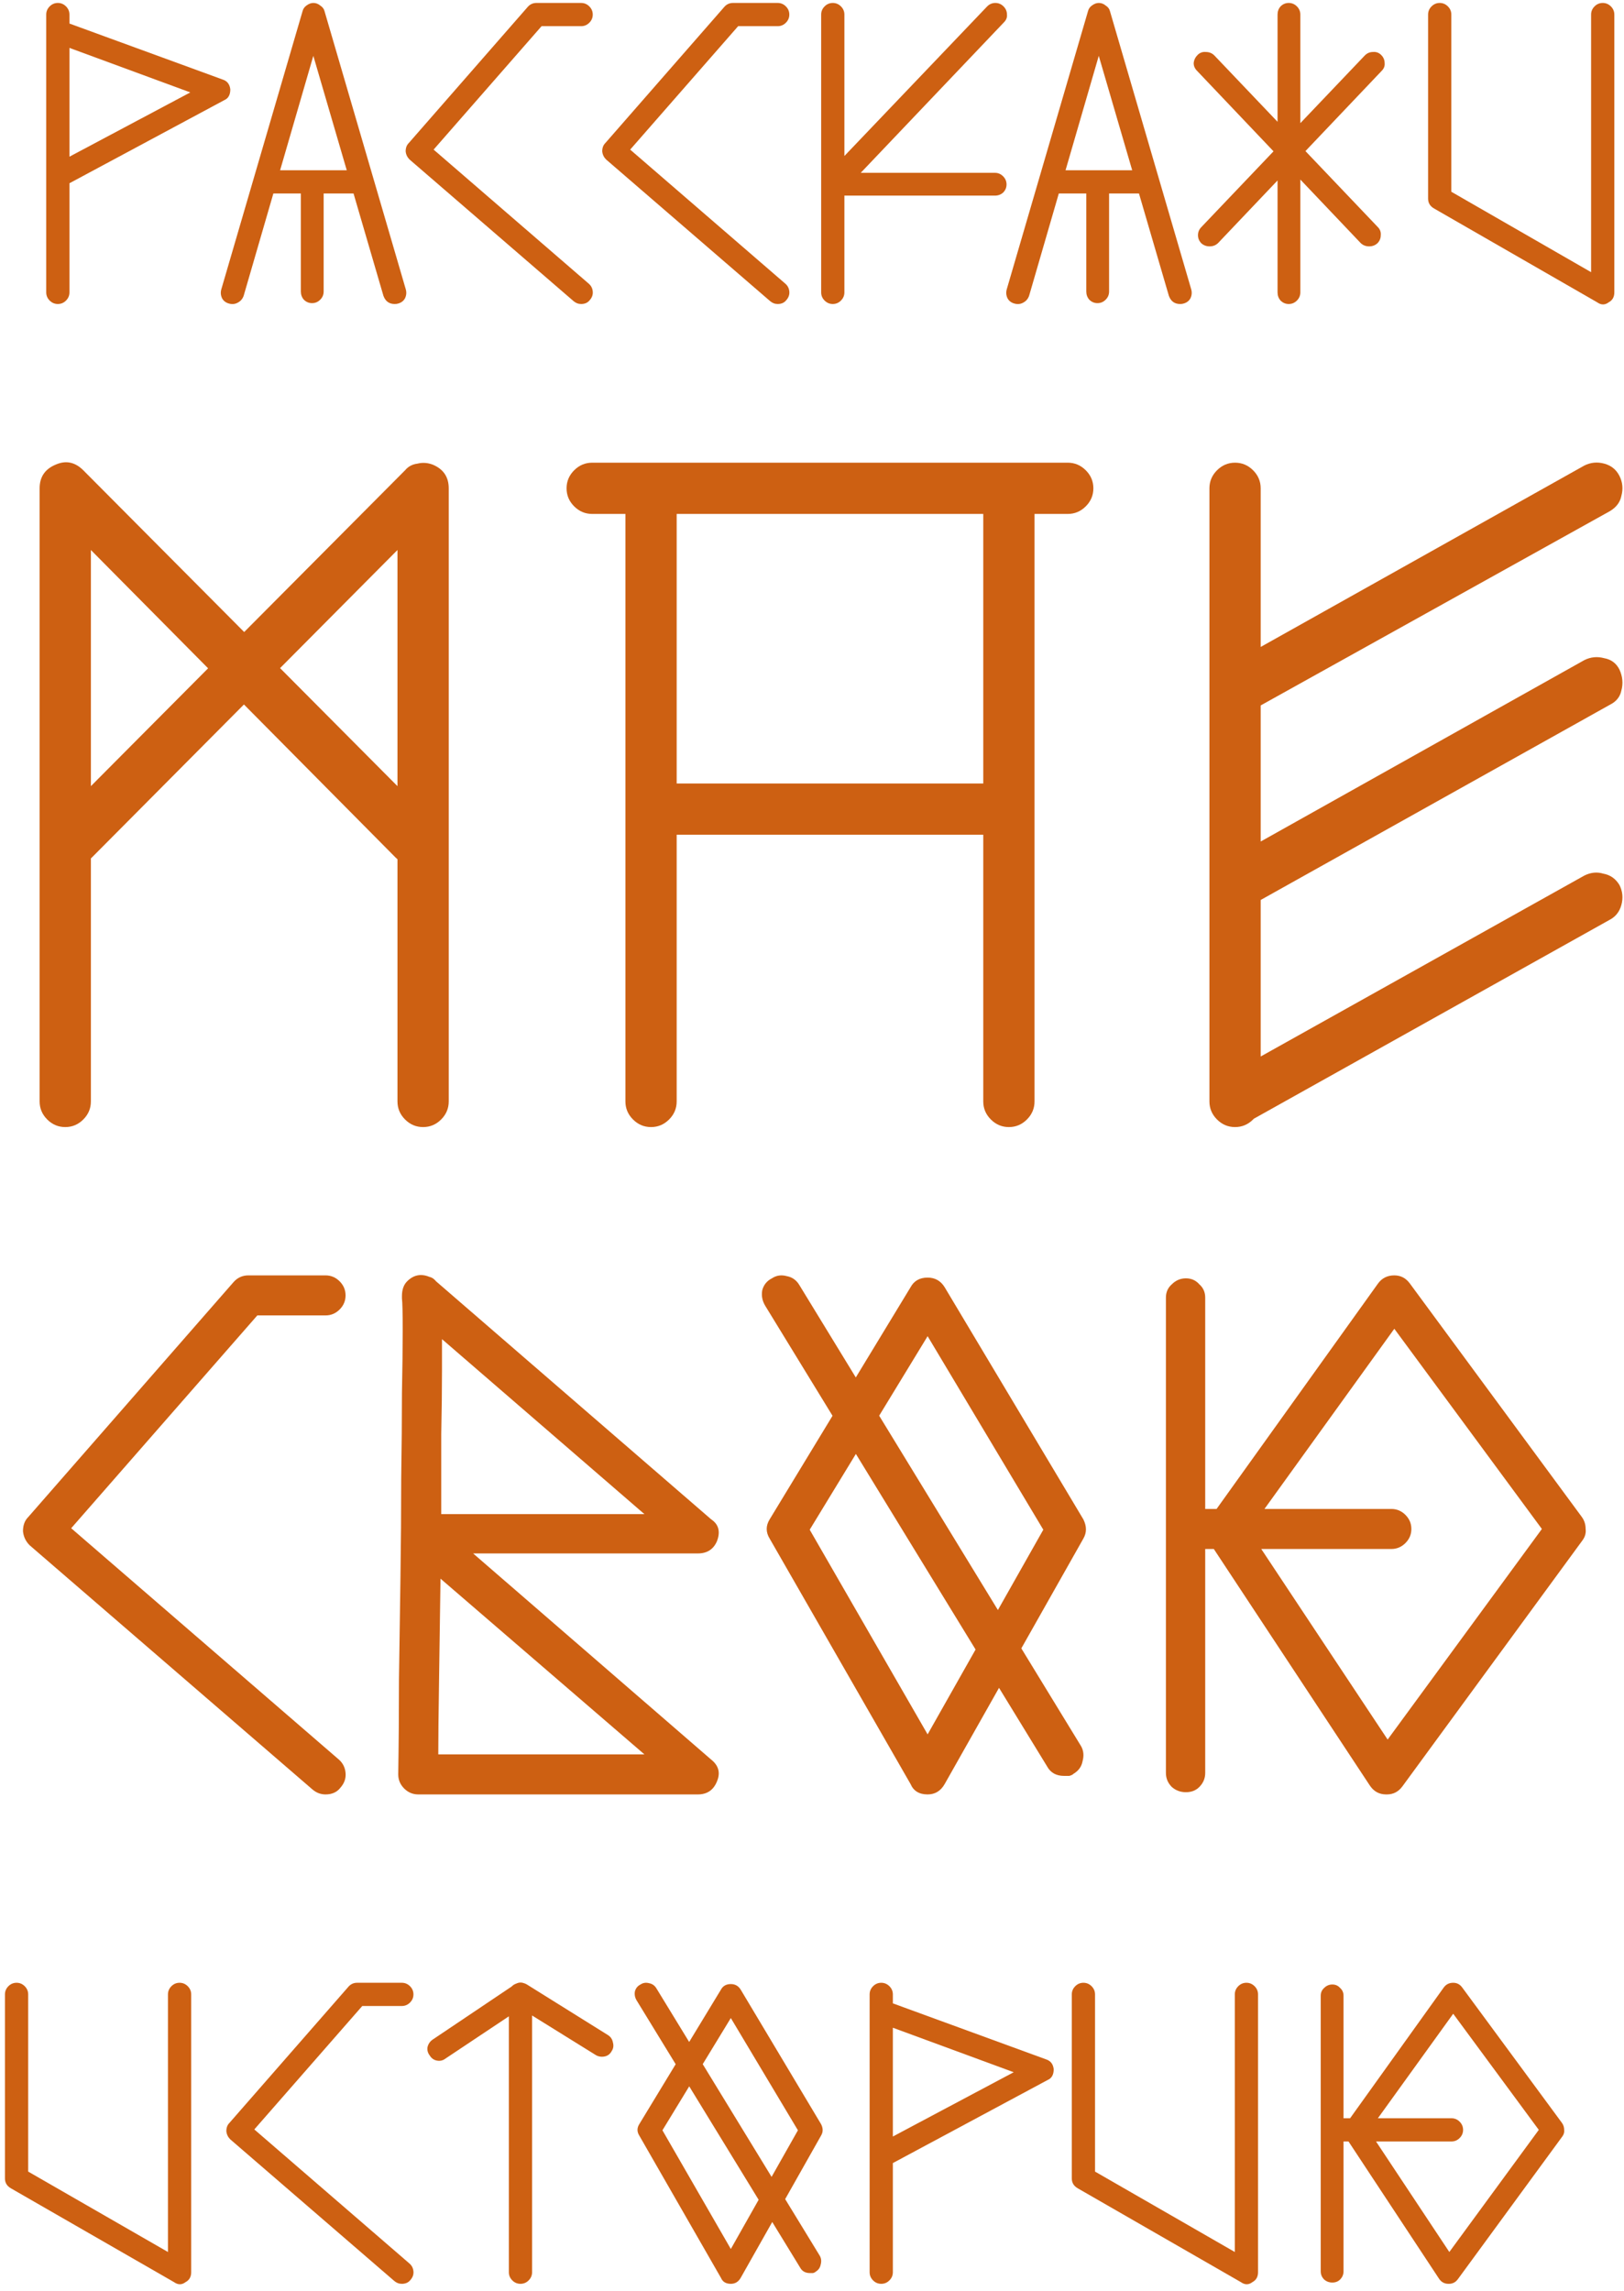
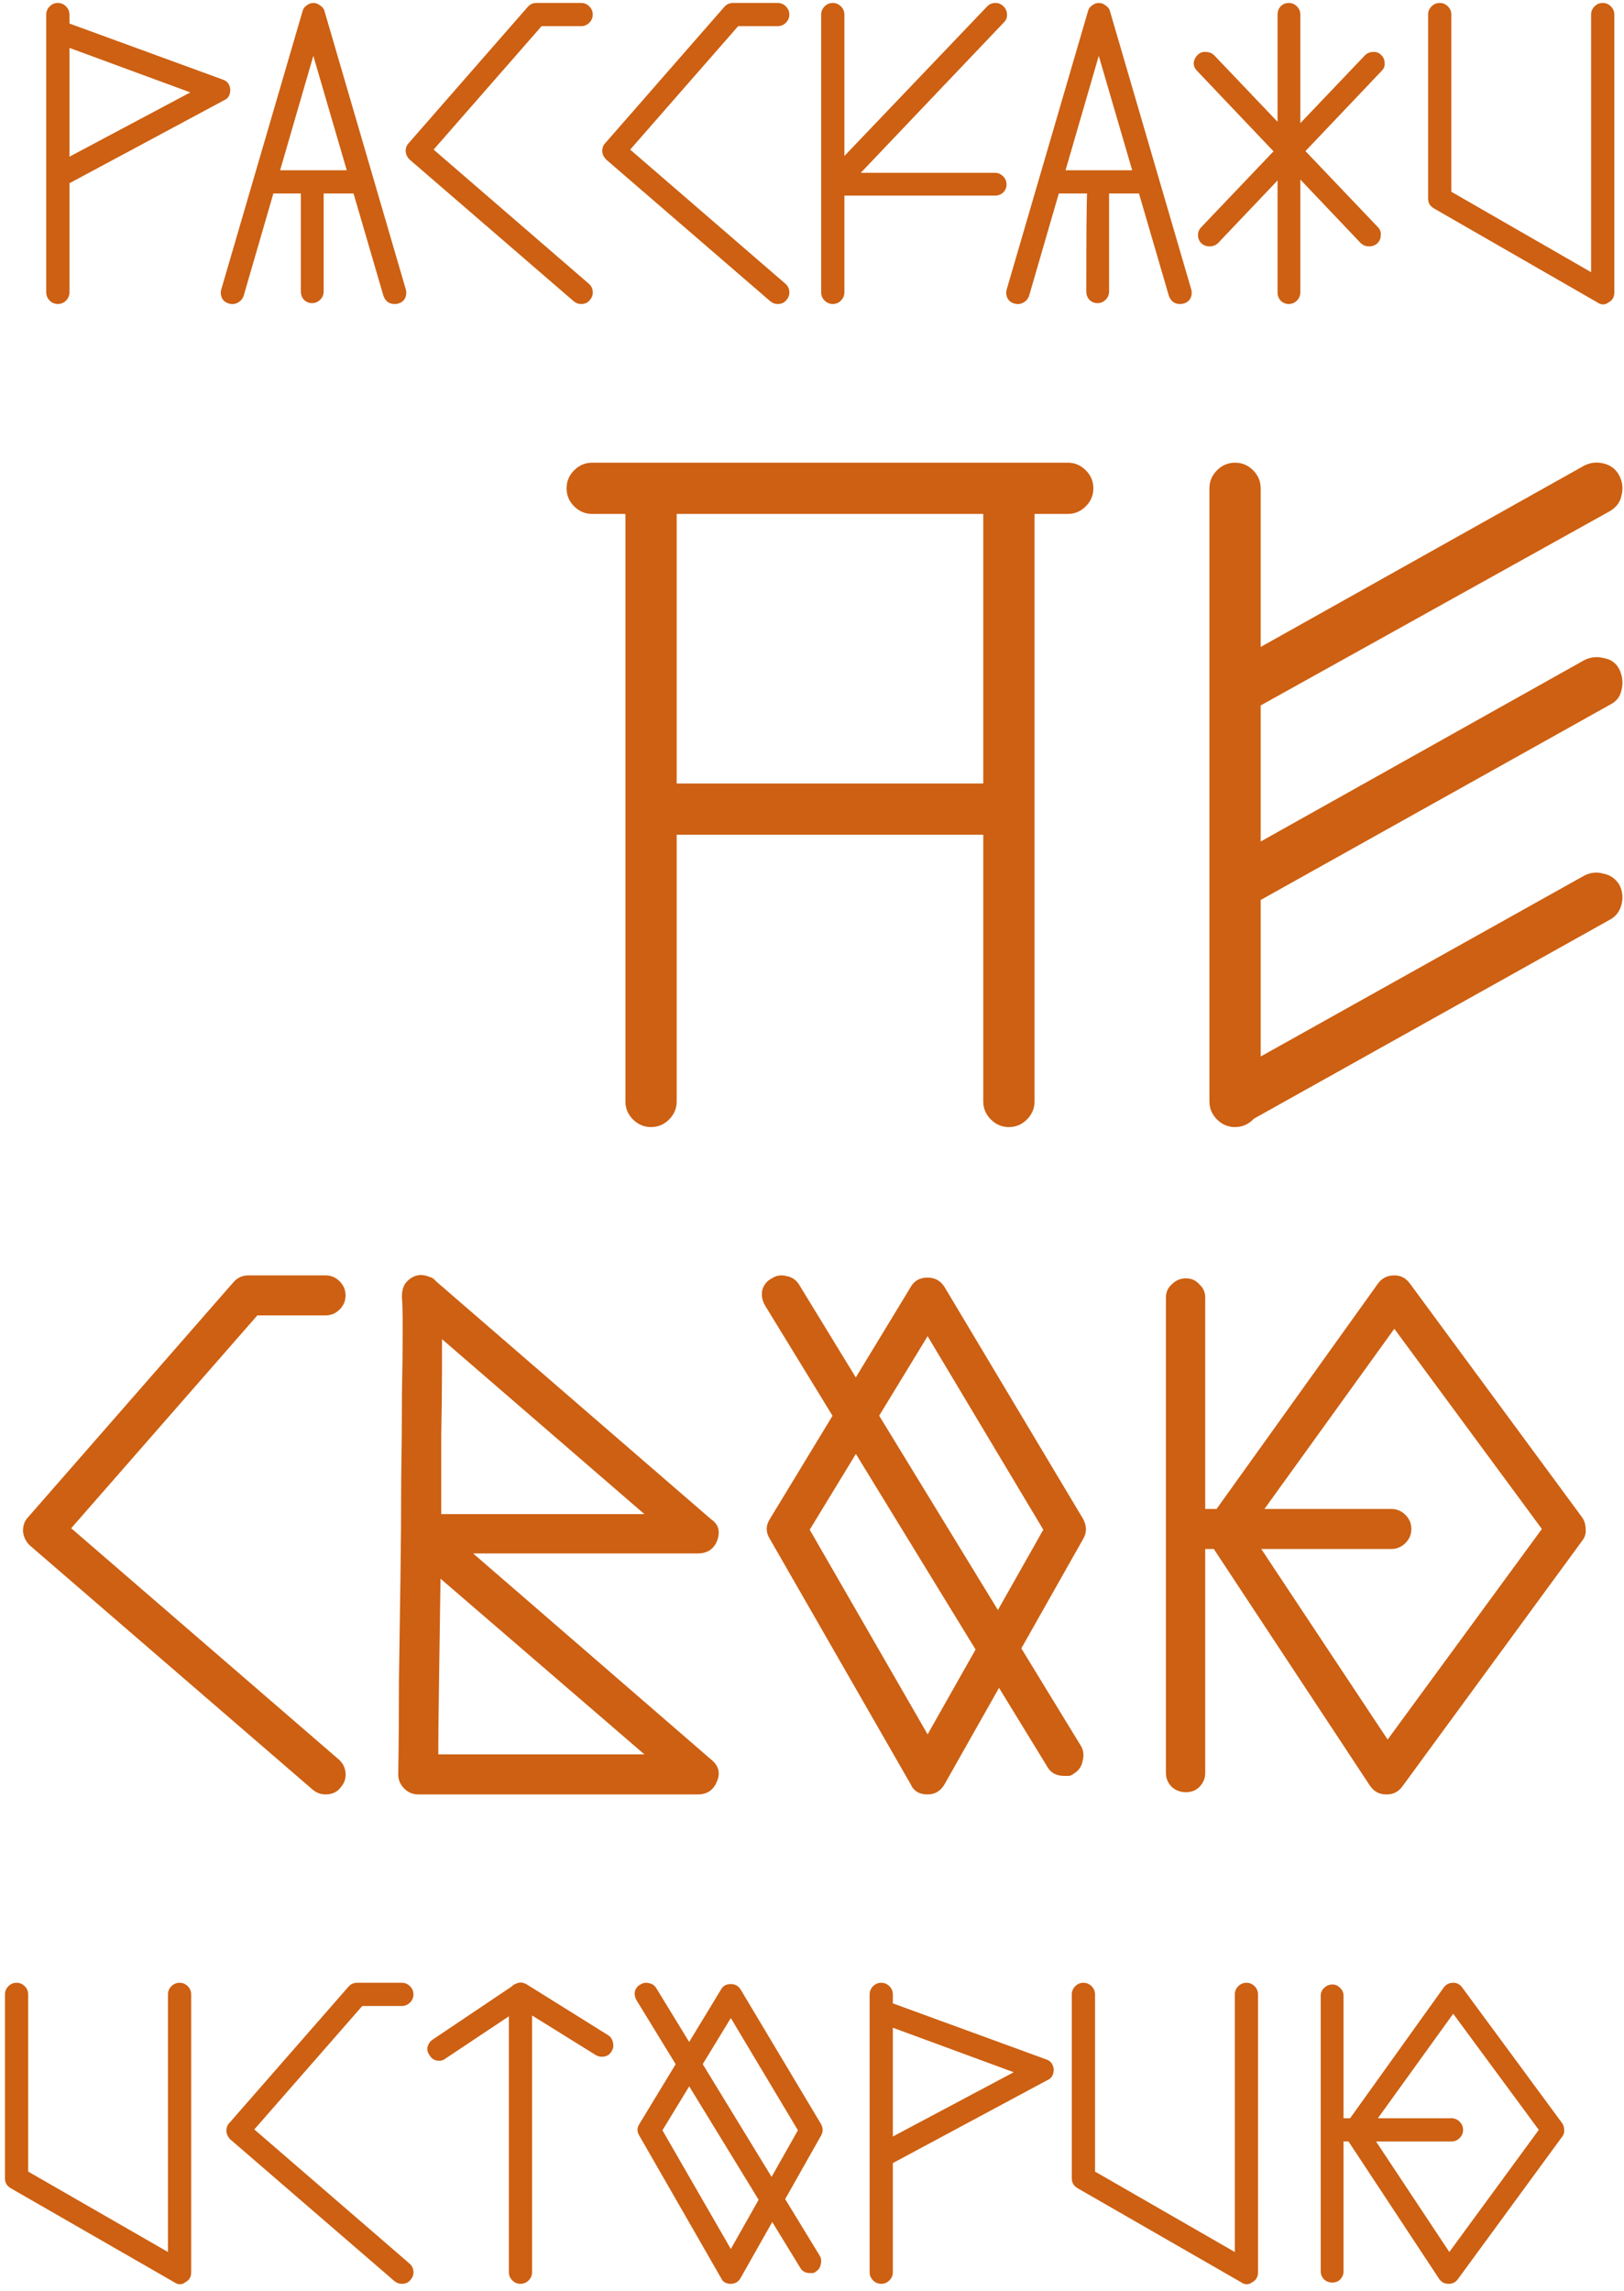
<svg xmlns="http://www.w3.org/2000/svg" width="219" height="309" viewBox="0 0 219 309" fill="none">
  <path d="M7.8 40.998C7.375 40.998 7.007 40.844 6.698 40.534C6.389 40.225 6.234 39.858 6.234 39.432V1.964C6.234 1.539 6.389 1.172 6.698 0.862C7.007 0.553 7.375 0.398 7.8 0.398C8.225 0.398 8.593 0.553 8.902 0.862C9.211 1.172 9.366 1.539 9.366 1.964V39.432C9.366 39.858 9.211 40.225 8.902 40.534C8.593 40.844 8.225 40.998 7.8 40.998ZM8.206 25.106C7.587 25.106 7.123 24.836 6.814 24.294C6.621 23.869 6.582 23.463 6.698 23.076C6.814 22.651 7.065 22.342 7.452 22.148L25.664 12.462L7.394 5.734C6.969 5.58 6.659 5.328 6.466 4.98C6.311 4.594 6.311 4.188 6.466 3.762C6.621 3.337 6.891 3.028 7.278 2.834C7.665 2.641 8.051 2.641 8.438 2.834L30.014 10.722C30.633 10.916 30.981 11.36 31.058 12.056C31.058 12.791 30.787 13.274 30.246 13.506L8.96 24.932C8.689 25.048 8.438 25.106 8.206 25.106Z" fill="#CD6012" />
  <path d="M53.215 40.998C52.481 40.998 51.978 40.631 51.707 39.896L42.253 7.532L32.857 39.896C32.703 40.322 32.432 40.631 32.045 40.824C31.697 41.018 31.311 41.056 30.885 40.94C30.46 40.824 30.151 40.592 29.957 40.244C29.764 39.858 29.725 39.452 29.841 39.026L40.803 1.5C40.881 1.191 41.055 0.94 41.325 0.746C41.635 0.514 41.944 0.398 42.253 0.398C42.601 0.398 42.911 0.514 43.181 0.746C43.491 0.94 43.684 1.191 43.761 1.5L54.723 39.026C54.839 39.452 54.801 39.858 54.607 40.244C54.414 40.592 54.105 40.824 53.679 40.94C53.563 40.979 53.409 40.998 53.215 40.998ZM48.053 26.092H35.989C35.564 26.092 35.197 25.938 34.887 25.628C34.578 25.319 34.423 24.952 34.423 24.526C34.423 24.101 34.578 23.734 34.887 23.424C35.197 23.115 35.564 22.96 35.989 22.96H48.053C48.479 22.96 48.846 23.115 49.155 23.424C49.465 23.734 49.619 24.101 49.619 24.526C49.619 24.952 49.465 25.319 49.155 25.628C48.846 25.938 48.479 26.092 48.053 26.092ZM42.079 40.882C41.654 40.882 41.287 40.728 40.977 40.418C40.707 40.109 40.571 39.742 40.571 39.316V24.7C40.571 24.275 40.707 23.927 40.977 23.656C41.287 23.347 41.654 23.192 42.079 23.192C42.505 23.192 42.872 23.347 43.181 23.656C43.491 23.927 43.645 24.275 43.645 24.7V39.316C43.645 39.742 43.491 40.109 43.181 40.418C42.872 40.728 42.505 40.882 42.079 40.882Z" fill="#CD6012" />
  <path d="M78.368 40.998C77.982 40.998 77.634 40.863 77.324 40.592L55.226 21.51C54.917 21.201 54.743 20.834 54.704 20.408C54.704 19.944 54.84 19.577 55.11 19.306L71.176 0.92C71.486 0.572 71.872 0.398 72.336 0.398H78.368C78.794 0.398 79.161 0.553 79.47 0.862C79.78 1.172 79.934 1.539 79.934 1.964C79.934 2.39 79.78 2.757 79.47 3.066C79.161 3.376 78.794 3.53 78.368 3.53H73.032L58.474 20.176L79.412 38.272C79.722 38.543 79.896 38.891 79.934 39.316C79.973 39.742 79.838 40.128 79.528 40.476C79.258 40.824 78.871 40.998 78.368 40.998Z" fill="#CD6012" />
  <path d="M104.876 40.998C104.489 40.998 104.141 40.863 103.832 40.592L81.734 21.51C81.425 21.201 81.251 20.834 81.212 20.408C81.212 19.944 81.347 19.577 81.618 19.306L97.684 0.92C97.993 0.572 98.38 0.398 98.844 0.398H104.876C105.301 0.398 105.669 0.553 105.978 0.862C106.287 1.172 106.442 1.539 106.442 1.964C106.442 2.39 106.287 2.757 105.978 3.066C105.669 3.376 105.301 3.53 104.876 3.53H99.54L84.982 20.176L105.92 38.272C106.229 38.543 106.403 38.891 106.442 39.316C106.481 39.742 106.345 40.128 106.036 40.476C105.765 40.824 105.379 40.998 104.876 40.998Z" fill="#CD6012" />
  <path d="M112.302 40.998C111.877 40.998 111.509 40.844 111.2 40.534C110.891 40.225 110.736 39.858 110.736 39.432V1.964C110.736 1.539 110.891 1.172 111.2 0.862C111.509 0.553 111.877 0.398 112.302 0.398C112.727 0.398 113.095 0.553 113.404 0.862C113.713 1.172 113.868 1.539 113.868 1.964V39.432C113.868 39.858 113.713 40.225 113.404 40.534C113.095 40.844 112.727 40.998 112.302 40.998ZM134.168 26.382H112.36C112.051 26.382 111.761 26.305 111.49 26.15C111.258 25.996 111.084 25.764 110.968 25.454C110.697 24.874 110.794 24.314 111.258 23.772L133.124 0.862C133.433 0.553 133.801 0.398 134.226 0.398C134.651 0.398 135.019 0.553 135.328 0.862C135.637 1.172 135.792 1.539 135.792 1.964C135.831 2.351 135.695 2.699 135.386 3.008L116.072 23.308H134.168C134.593 23.308 134.961 23.463 135.27 23.772C135.579 24.082 135.734 24.449 135.734 24.874C135.734 25.3 135.579 25.667 135.27 25.976C134.961 26.247 134.593 26.382 134.168 26.382Z" fill="#CD6012" />
-   <path d="M159.133 40.998C158.399 40.998 157.896 40.631 157.625 39.896L148.171 7.532L138.775 39.896C138.621 40.322 138.35 40.631 137.963 40.824C137.615 41.018 137.229 41.056 136.803 40.94C136.378 40.824 136.069 40.592 135.875 40.244C135.682 39.858 135.643 39.452 135.759 39.026L146.721 1.5C146.799 1.191 146.973 0.94 147.243 0.746C147.553 0.514 147.862 0.398 148.171 0.398C148.519 0.398 148.829 0.514 149.099 0.746C149.409 0.94 149.602 1.191 149.679 1.5L160.641 39.026C160.757 39.452 160.719 39.858 160.525 40.244C160.332 40.592 160.023 40.824 159.597 40.94C159.481 40.979 159.327 40.998 159.133 40.998ZM153.971 26.092H141.907C141.482 26.092 141.115 25.938 140.805 25.628C140.496 25.319 140.341 24.952 140.341 24.526C140.341 24.101 140.496 23.734 140.805 23.424C141.115 23.115 141.482 22.96 141.907 22.96H153.971C154.397 22.96 154.764 23.115 155.073 23.424C155.383 23.734 155.537 24.101 155.537 24.526C155.537 24.952 155.383 25.319 155.073 25.628C154.764 25.938 154.397 26.092 153.971 26.092ZM147.997 40.882C147.572 40.882 147.205 40.728 146.895 40.418C146.625 40.109 146.489 39.742 146.489 39.316V24.7C146.489 24.275 146.625 23.927 146.895 23.656C147.205 23.347 147.572 23.192 147.997 23.192C148.423 23.192 148.79 23.347 149.099 23.656C149.409 23.927 149.563 24.275 149.563 24.7V39.316C149.563 39.742 149.409 40.109 149.099 40.418C148.79 40.728 148.423 40.882 147.997 40.882Z" fill="#CD6012" />
+   <path d="M159.133 40.998C158.399 40.998 157.896 40.631 157.625 39.896L148.171 7.532L138.775 39.896C138.621 40.322 138.35 40.631 137.963 40.824C137.615 41.018 137.229 41.056 136.803 40.94C136.378 40.824 136.069 40.592 135.875 40.244C135.682 39.858 135.643 39.452 135.759 39.026L146.721 1.5C146.799 1.191 146.973 0.94 147.243 0.746C147.553 0.514 147.862 0.398 148.171 0.398C148.519 0.398 148.829 0.514 149.099 0.746C149.409 0.94 149.602 1.191 149.679 1.5L160.641 39.026C160.757 39.452 160.719 39.858 160.525 40.244C160.332 40.592 160.023 40.824 159.597 40.94C159.481 40.979 159.327 40.998 159.133 40.998ZM153.971 26.092H141.907C141.482 26.092 141.115 25.938 140.805 25.628C140.496 25.319 140.341 24.952 140.341 24.526C140.341 24.101 140.496 23.734 140.805 23.424C141.115 23.115 141.482 22.96 141.907 22.96H153.971C154.397 22.96 154.764 23.115 155.073 23.424C155.383 23.734 155.537 24.101 155.537 24.526C155.537 24.952 155.383 25.319 155.073 25.628C154.764 25.938 154.397 26.092 153.971 26.092ZM147.997 40.882C147.572 40.882 147.205 40.728 146.895 40.418C146.625 40.109 146.489 39.742 146.489 39.316C146.489 24.275 146.625 23.927 146.895 23.656C147.205 23.347 147.572 23.192 147.997 23.192C148.423 23.192 148.79 23.347 149.099 23.656C149.409 23.927 149.563 24.275 149.563 24.7V39.316C149.563 39.742 149.409 40.109 149.099 40.418C148.79 40.728 148.423 40.882 147.997 40.882Z" fill="#CD6012" />
  <path d="M173.788 40.998C173.363 40.998 172.996 40.844 172.686 40.534C172.416 40.225 172.28 39.858 172.28 39.432V1.964C172.28 1.539 172.416 1.172 172.686 0.862C172.996 0.553 173.363 0.398 173.788 0.398C174.214 0.398 174.581 0.553 174.89 0.862C175.2 1.172 175.354 1.539 175.354 1.964V39.432C175.354 39.858 175.2 40.225 174.89 40.534C174.581 40.844 174.214 40.998 173.788 40.998ZM184.634 33.226C184.17 33.226 183.784 33.072 183.474 32.762L161.434 9.562C161.125 9.253 160.97 8.905 160.97 8.518C161.009 8.093 161.183 7.726 161.492 7.416C161.802 7.107 162.169 6.972 162.594 7.01C163.058 7.01 163.445 7.165 163.754 7.474L185.794 30.616C186.104 30.926 186.239 31.293 186.2 31.718C186.2 32.144 186.046 32.511 185.736 32.82C185.427 33.091 185.06 33.226 184.634 33.226ZM163.116 33.226C162.691 33.226 162.324 33.091 162.014 32.82C161.705 32.511 161.55 32.144 161.55 31.718C161.55 31.293 161.705 30.926 162.014 30.616L184.054 7.474C184.364 7.165 184.731 7.01 185.156 7.01C185.582 6.972 185.949 7.107 186.258 7.416C186.568 7.726 186.722 8.093 186.722 8.518C186.761 8.905 186.626 9.253 186.316 9.562L164.276 32.762C163.967 33.072 163.58 33.226 163.116 33.226Z" fill="#CD6012" />
  <path d="M194.148 0.398C194.573 0.398 194.94 0.553 195.25 0.862C195.559 1.172 195.714 1.539 195.714 1.964V25.86L214.564 36.706V1.964C214.564 1.539 214.718 1.172 215.028 0.862C215.337 0.553 215.704 0.398 216.13 0.398C216.555 0.398 216.922 0.553 217.232 0.862C217.541 1.172 217.696 1.539 217.696 1.964V39.432C217.696 40.051 217.444 40.496 216.942 40.766C216.439 41.153 215.917 41.153 215.376 40.766L193.394 28.122C192.852 27.813 192.582 27.368 192.582 26.788V1.964C192.582 1.539 192.736 1.172 193.046 0.862C193.355 0.553 193.722 0.398 194.148 0.398Z" fill="#CD6012" />
  <path d="M2.234 267.398C2.659 267.398 3.027 267.553 3.336 267.862C3.645 268.172 3.8 268.539 3.8 268.964V292.86L22.65 303.706V268.964C22.65 268.539 22.805 268.172 23.114 267.862C23.423 267.553 23.791 267.398 24.216 267.398C24.641 267.398 25.009 267.553 25.318 267.862C25.627 268.172 25.782 268.539 25.782 268.964V306.432C25.782 307.051 25.531 307.496 25.028 307.766C24.525 308.153 24.003 308.153 23.462 307.766L1.48 295.122C0.939 294.813 0.668 294.368 0.668 293.788V268.964C0.668 268.539 0.823 268.172 1.132 267.862C1.441 267.553 1.809 267.398 2.234 267.398Z" fill="#CD6012" />
  <path d="M54.188 307.998C53.801 307.998 53.453 307.863 53.144 307.592L31.046 288.51C30.737 288.201 30.563 287.834 30.524 287.408C30.524 286.944 30.659 286.577 30.93 286.306L46.996 267.92C47.305 267.572 47.692 267.398 48.156 267.398H54.188C54.613 267.398 54.981 267.553 55.29 267.862C55.599 268.172 55.754 268.539 55.754 268.964C55.754 269.39 55.599 269.757 55.29 270.066C54.981 270.376 54.613 270.53 54.188 270.53H48.852L34.294 287.176L55.232 305.272C55.541 305.543 55.715 305.891 55.754 306.316C55.793 306.742 55.657 307.128 55.348 307.476C55.077 307.824 54.691 307.998 54.188 307.998Z" fill="#CD6012" />
  <path d="M70.187 307.998C69.761 307.998 69.394 307.844 69.085 307.534C68.775 307.225 68.621 306.858 68.621 306.432V271.922L60.095 277.606C59.747 277.877 59.36 277.974 58.935 277.896C58.51 277.819 58.181 277.587 57.949 277.2C57.678 276.852 57.581 276.466 57.659 276.04C57.775 275.615 58.007 275.286 58.355 275.054L69.317 267.688C69.858 267.302 70.38 267.263 70.883 267.572C71.463 267.843 71.753 268.307 71.753 268.964V306.432C71.753 306.858 71.598 307.225 71.289 307.534C70.98 307.844 70.612 307.998 70.187 307.998ZM81.149 277.374C81.033 277.374 80.897 277.355 80.743 277.316C80.588 277.278 80.453 277.22 80.337 277.142L69.317 270.298C68.969 270.066 68.737 269.738 68.621 269.312C68.543 268.887 68.621 268.481 68.853 268.094C69.085 267.746 69.413 267.534 69.839 267.456C70.264 267.34 70.67 267.398 71.057 267.63L82.019 274.474C82.367 274.706 82.579 275.035 82.657 275.46C82.773 275.886 82.715 276.272 82.483 276.62C82.212 277.123 81.767 277.374 81.149 277.374Z" fill="#CD6012" />
  <path d="M98.553 307.998C97.896 307.998 97.451 307.728 97.219 307.186L86.199 287.988C85.89 287.486 85.89 286.983 86.199 286.48L97.219 268.326C97.49 267.824 97.935 267.572 98.553 267.572C99.133 267.572 99.578 267.824 99.887 268.326L110.733 286.48C111.004 287.022 111.004 287.524 110.733 287.988L99.887 307.186C99.578 307.728 99.133 307.998 98.553 307.998ZM89.331 287.292L98.553 303.3L107.601 287.292L98.553 272.154L89.331 287.292ZM109.225 306.548C108.607 306.548 108.162 306.297 107.891 305.794L85.851 269.776C85.619 269.39 85.542 268.984 85.619 268.558C85.735 268.133 85.987 267.824 86.373 267.63C86.721 267.398 87.108 267.34 87.533 267.456C87.959 267.534 88.287 267.766 88.519 268.152L110.559 304.228C110.753 304.576 110.791 304.963 110.675 305.388C110.598 305.814 110.366 306.142 109.979 306.374C109.902 306.452 109.786 306.51 109.631 306.548C109.477 306.548 109.341 306.548 109.225 306.548Z" fill="#CD6012" />
  <path d="M118.837 307.998C118.412 307.998 118.044 307.844 117.735 307.534C117.426 307.225 117.271 306.858 117.271 306.432V268.964C117.271 268.539 117.426 268.172 117.735 267.862C118.044 267.553 118.412 267.398 118.837 267.398C119.262 267.398 119.63 267.553 119.939 267.862C120.248 268.172 120.403 268.539 120.403 268.964V306.432C120.403 306.858 120.248 307.225 119.939 307.534C119.63 307.844 119.262 307.998 118.837 307.998ZM119.243 292.106C118.624 292.106 118.16 291.836 117.851 291.294C117.658 290.869 117.619 290.463 117.735 290.076C117.851 289.651 118.102 289.342 118.489 289.148L136.701 279.462L118.431 272.734C118.006 272.58 117.696 272.328 117.503 271.98C117.348 271.594 117.348 271.188 117.503 270.762C117.658 270.337 117.928 270.028 118.315 269.834C118.702 269.641 119.088 269.641 119.475 269.834L141.051 277.722C141.67 277.916 142.018 278.36 142.095 279.056C142.095 279.791 141.824 280.274 141.283 280.506L119.997 291.932C119.726 292.048 119.475 292.106 119.243 292.106Z" fill="#CD6012" />
  <path d="M146.101 267.398C146.526 267.398 146.894 267.553 147.203 267.862C147.512 268.172 147.667 268.539 147.667 268.964V292.86L166.517 303.706V268.964C166.517 268.539 166.672 268.172 166.981 267.862C167.29 267.553 167.658 267.398 168.083 267.398C168.508 267.398 168.876 267.553 169.185 267.862C169.494 268.172 169.649 268.539 169.649 268.964V306.432C169.649 307.051 169.398 307.496 168.895 307.766C168.392 308.153 167.87 308.153 167.329 307.766L145.347 295.122C144.806 294.813 144.535 294.368 144.535 293.788V268.964C144.535 268.539 144.69 268.172 144.999 267.862C145.308 267.553 145.676 267.398 146.101 267.398Z" fill="#CD6012" />
  <path d="M179.669 307.824C179.244 307.824 178.876 307.689 178.567 307.418C178.258 307.109 178.103 306.742 178.103 306.316V269.138C178.103 268.713 178.258 268.365 178.567 268.094C178.876 267.785 179.244 267.63 179.669 267.63C180.094 267.63 180.442 267.785 180.713 268.094C181.022 268.365 181.177 268.713 181.177 269.138V306.316C181.177 306.742 181.022 307.109 180.713 307.418C180.442 307.689 180.094 307.824 179.669 307.824ZM195.387 307.998H195.329C194.788 307.998 194.362 307.766 194.053 307.302L181.467 288.22C181.08 287.64 181.1 287.041 181.525 286.422L194.691 268.036C195 267.611 195.426 267.398 195.967 267.398C196.47 267.398 196.876 267.611 197.185 268.036L210.641 286.306C210.834 286.577 210.931 286.886 210.931 287.234C210.97 287.544 210.892 287.834 210.699 288.104L196.605 307.36C196.296 307.786 195.89 307.998 195.387 307.998ZM184.599 287.35L195.445 303.706L207.509 287.234L195.967 271.574L184.599 287.35ZM195.735 288.8H179.669C179.244 288.8 178.876 288.646 178.567 288.336C178.296 288.027 178.161 287.66 178.161 287.234C178.161 286.809 178.296 286.442 178.567 286.132C178.876 285.823 179.244 285.668 179.669 285.668H195.735C196.16 285.668 196.528 285.823 196.837 286.132C197.146 286.442 197.301 286.809 197.301 287.234C197.301 287.66 197.146 288.027 196.837 288.336C196.528 288.646 196.16 288.8 195.735 288.8Z" fill="#CD6012" />
  <path d="M43.9 241.998C43.233 241.998 42.633 241.765 42.1 241.298L4 208.398C3.467 207.865 3.167 207.232 3.1 206.498C3.1 205.698 3.333 205.065 3.8 204.598L31.5 172.898C32.033 172.298 32.7 171.998 33.5 171.998H43.9C44.633 171.998 45.267 172.265 45.8 172.798C46.333 173.332 46.6 173.965 46.6 174.698C46.6 175.432 46.333 176.065 45.8 176.598C45.267 177.132 44.633 177.398 43.9 177.398H34.7L9.6 206.098L45.7 237.298C46.233 237.765 46.533 238.365 46.6 239.098C46.667 239.832 46.433 240.498 45.9 241.098C45.433 241.698 44.767 241.998 43.9 241.998Z" fill="#CD6012" />
  <path d="M94.103 241.998H56.403C55.67 241.998 55.036 241.732 54.503 241.198C53.97 240.665 53.703 240.032 53.703 239.298C53.77 235.232 53.803 230.932 53.803 226.398C53.87 221.798 53.936 217.232 54.003 212.698C54.07 208.098 54.103 203.665 54.103 199.398C54.17 195.132 54.203 191.298 54.203 187.898C54.27 184.498 54.303 181.665 54.303 179.398C54.303 177.065 54.27 175.632 54.203 175.098V174.798C54.203 173.932 54.436 173.265 54.903 172.798C55.77 171.932 56.77 171.732 57.903 172.198C58.236 172.265 58.536 172.465 58.803 172.798L95.903 204.898C96.903 205.565 97.17 206.532 96.703 207.798C96.236 208.932 95.37 209.498 94.103 209.498H63.803L95.903 237.298C96.903 238.098 97.17 239.065 96.703 240.198C96.236 241.398 95.37 241.998 94.103 241.998ZM59.103 236.598H86.903L59.403 212.898C59.336 217.898 59.27 222.565 59.203 226.898C59.136 231.165 59.103 234.398 59.103 236.598ZM59.503 204.198H86.903L59.603 180.598V184.898C59.603 187.298 59.57 190.132 59.503 193.398C59.503 196.598 59.503 200.198 59.503 204.198Z" fill="#CD6012" />
  <path d="M125.091 241.998C123.958 241.998 123.191 241.532 122.791 240.598L103.791 207.498C103.258 206.632 103.258 205.765 103.791 204.898L122.791 173.598C123.258 172.732 124.025 172.298 125.091 172.298C126.091 172.298 126.858 172.732 127.391 173.598L146.091 204.898C146.558 205.832 146.558 206.698 146.091 207.498L127.391 240.598C126.858 241.532 126.091 241.998 125.091 241.998ZM109.191 206.298L125.091 233.898L140.691 206.298L125.091 180.198L109.191 206.298ZM143.491 239.498C142.425 239.498 141.658 239.065 141.191 238.198L103.191 176.098C102.791 175.432 102.658 174.732 102.791 173.998C102.991 173.265 103.425 172.732 104.091 172.398C104.691 171.998 105.358 171.898 106.091 172.098C106.825 172.232 107.391 172.632 107.791 173.298L145.791 235.498C146.125 236.098 146.191 236.765 145.991 237.498C145.858 238.232 145.458 238.798 144.791 239.198C144.658 239.332 144.458 239.432 144.191 239.498C143.925 239.498 143.691 239.498 143.491 239.498Z" fill="#CD6012" />
  <path d="M159.926 241.698C159.192 241.698 158.559 241.465 158.026 240.998C157.492 240.465 157.226 239.832 157.226 239.098V174.998C157.226 174.265 157.492 173.665 158.026 173.198C158.559 172.665 159.192 172.398 159.926 172.398C160.659 172.398 161.259 172.665 161.726 173.198C162.259 173.665 162.526 174.265 162.526 174.998V239.098C162.526 239.832 162.259 240.465 161.726 240.998C161.259 241.465 160.659 241.698 159.926 241.698ZM187.026 241.998H186.926C185.992 241.998 185.259 241.598 184.726 240.798L163.026 207.898C162.359 206.898 162.392 205.865 163.126 204.798L185.826 173.098C186.359 172.365 187.092 171.998 188.026 171.998C188.892 171.998 189.592 172.365 190.126 173.098L213.326 204.598C213.659 205.065 213.826 205.598 213.826 206.198C213.892 206.732 213.759 207.232 213.426 207.698L189.126 240.898C188.592 241.632 187.892 241.998 187.026 241.998ZM168.426 206.398L187.126 234.598L207.926 206.198L188.026 179.198L168.426 206.398ZM187.626 208.898H159.926C159.192 208.898 158.559 208.632 158.026 208.098C157.559 207.565 157.326 206.932 157.326 206.198C157.326 205.465 157.559 204.832 158.026 204.298C158.559 203.765 159.192 203.498 159.926 203.498H187.626C188.359 203.498 188.992 203.765 189.526 204.298C190.059 204.832 190.326 205.465 190.326 206.198C190.326 206.932 190.059 207.565 189.526 208.098C188.992 208.632 188.359 208.898 187.626 208.898Z" fill="#CD6012" />
-   <path d="M8.8 151.998C7.861 151.998 7.051 151.657 6.368 150.974C5.685 150.292 5.344 149.481 5.344 148.542V65.854C5.344 64.318 6.069 63.252 7.52 62.654C8.885 62.057 10.123 62.313 11.232 63.422L58.336 110.782C59.019 111.465 59.36 112.276 59.36 113.214C59.36 114.153 59.019 114.964 58.336 115.646C57.653 116.329 56.8 116.67 55.776 116.67C54.837 116.67 54.027 116.329 53.344 115.646L12.256 74.174V148.542C12.256 149.481 11.915 150.292 11.232 150.974C10.549 151.657 9.739 151.998 8.8 151.998ZM57.056 151.998C56.117 151.998 55.307 151.657 54.624 150.974C53.941 150.292 53.6 149.481 53.6 148.542V74.174L12.384 115.646C11.701 116.329 10.891 116.67 9.952 116.67C9.013 116.67 8.203 116.329 7.52 115.646C6.837 114.964 6.496 114.153 6.496 113.214C6.496 112.276 6.837 111.465 7.52 110.782L54.624 63.422C55.051 62.91 55.605 62.612 56.288 62.526C56.971 62.356 57.653 62.398 58.336 62.654C59.787 63.252 60.512 64.318 60.512 65.854V148.542C60.512 149.481 60.171 150.292 59.488 150.974C58.805 151.657 57.995 151.998 57.056 151.998Z" fill="#CD6012" />
  <path d="M87.795 151.998C86.856 151.998 86.046 151.657 85.363 150.974C84.68 150.292 84.339 149.481 84.339 148.542V66.11C84.339 65.172 84.68 64.361 85.363 63.678C86.046 62.996 86.856 62.654 87.795 62.654C88.734 62.654 89.544 62.996 90.227 63.678C90.91 64.361 91.251 65.172 91.251 66.11V148.542C91.251 149.481 90.91 150.292 90.227 150.974C89.544 151.657 88.734 151.998 87.795 151.998ZM136.051 151.998C135.112 151.998 134.302 151.657 133.619 150.974C132.936 150.292 132.595 149.481 132.595 148.542V66.11C132.595 65.172 132.936 64.361 133.619 63.678C134.302 62.996 135.112 62.654 136.051 62.654C136.99 62.654 137.8 62.996 138.483 63.678C139.166 64.361 139.507 65.172 139.507 66.11V148.542C139.507 149.481 139.166 150.292 138.483 150.974C137.8 151.657 136.99 151.998 136.051 151.998ZM143.987 69.31H79.859C78.92 69.31 78.11 68.969 77.427 68.286C76.744 67.604 76.403 66.793 76.403 65.854C76.403 64.916 76.744 64.105 77.427 63.422C78.11 62.74 78.92 62.398 79.859 62.398H143.987C144.926 62.398 145.736 62.74 146.419 63.422C147.102 64.105 147.443 64.916 147.443 65.854C147.443 66.793 147.102 67.604 146.419 68.286C145.736 68.969 144.926 69.31 143.987 69.31ZM134.643 112.574H89.203C88.264 112.574 87.454 112.233 86.771 111.55C86.174 110.868 85.875 110.057 85.875 109.118C85.875 108.18 86.174 107.369 86.771 106.686C87.454 106.004 88.264 105.662 89.203 105.662H134.643C135.582 105.662 136.35 106.004 136.947 106.686C137.63 107.369 137.971 108.18 137.971 109.118C137.971 110.057 137.63 110.868 136.947 111.55C136.35 112.233 135.582 112.574 134.643 112.574Z" fill="#CD6012" />
  <path d="M166.55 151.998C165.611 151.998 164.801 151.657 164.118 150.974C163.435 150.292 163.094 149.481 163.094 148.542V65.854C163.094 64.916 163.435 64.105 164.118 63.422C164.801 62.74 165.611 62.398 166.55 62.398C167.489 62.398 168.299 62.74 168.982 63.422C169.665 64.105 170.006 64.916 170.006 65.854V148.542C170.006 149.481 169.665 150.292 168.982 150.974C168.299 151.657 167.489 151.998 166.55 151.998ZM166.678 96.574C165.227 96.574 164.246 95.977 163.734 94.782C163.222 93.929 163.094 93.076 163.35 92.222C163.606 91.284 164.161 90.558 165.014 90.046L213.654 62.782C214.507 62.356 215.403 62.27 216.342 62.526C217.281 62.782 217.963 63.337 218.39 64.19C218.817 65.044 218.902 65.94 218.646 66.878C218.475 67.732 217.963 68.414 217.11 68.926L168.342 96.062C167.659 96.404 167.105 96.574 166.678 96.574ZM166.678 122.814C165.313 122.814 164.331 122.217 163.734 121.022C163.222 120.169 163.094 119.273 163.35 118.334C163.606 117.396 164.161 116.713 165.014 116.286L213.654 89.022C214.507 88.596 215.403 88.51 216.342 88.766C217.281 88.937 217.963 89.449 218.39 90.302C218.817 91.241 218.902 92.18 218.646 93.118C218.475 93.972 217.963 94.612 217.11 95.038L168.342 122.302C167.659 122.644 167.105 122.814 166.678 122.814ZM166.55 151.742C165.185 151.742 164.203 151.188 163.606 150.078C163.094 149.225 162.966 148.329 163.222 147.39C163.478 146.452 164.033 145.769 164.886 145.342L213.654 118.078C214.507 117.652 215.361 117.566 216.214 117.822C217.153 117.993 217.878 118.505 218.39 119.358C218.817 120.212 218.902 121.108 218.646 122.046C218.39 122.985 217.835 123.668 216.982 124.094L168.214 151.358C167.702 151.614 167.147 151.742 166.55 151.742Z" fill="#CD6012" />
</svg>